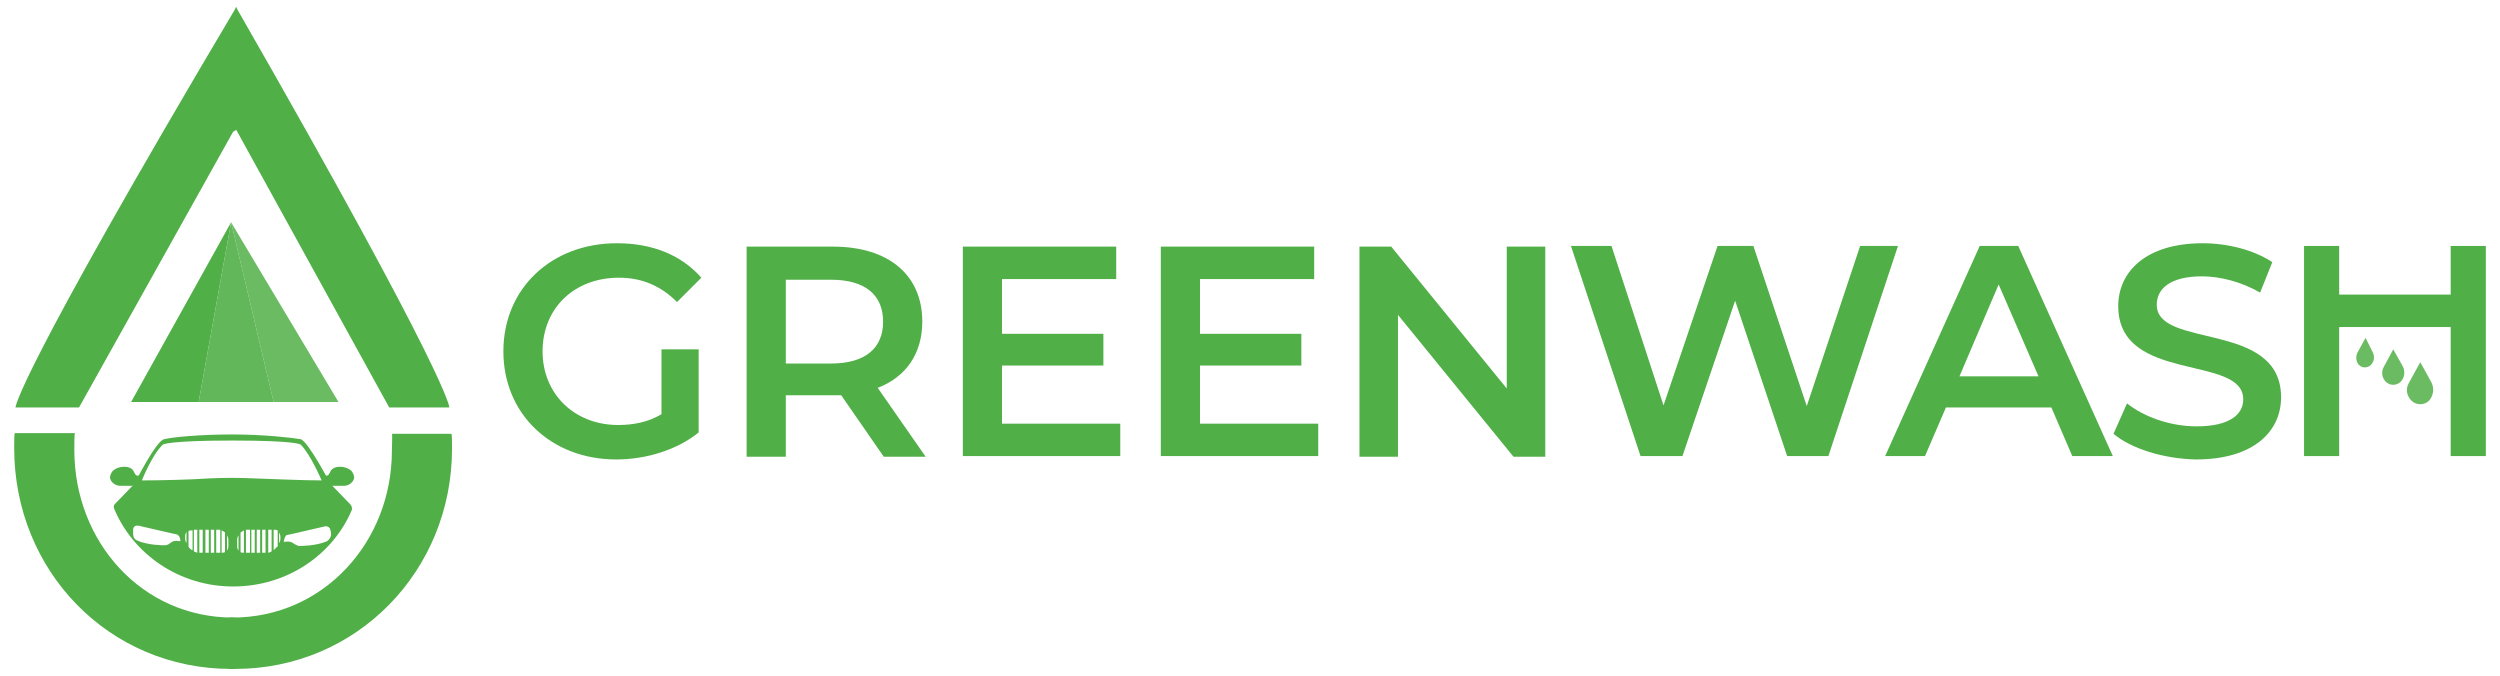
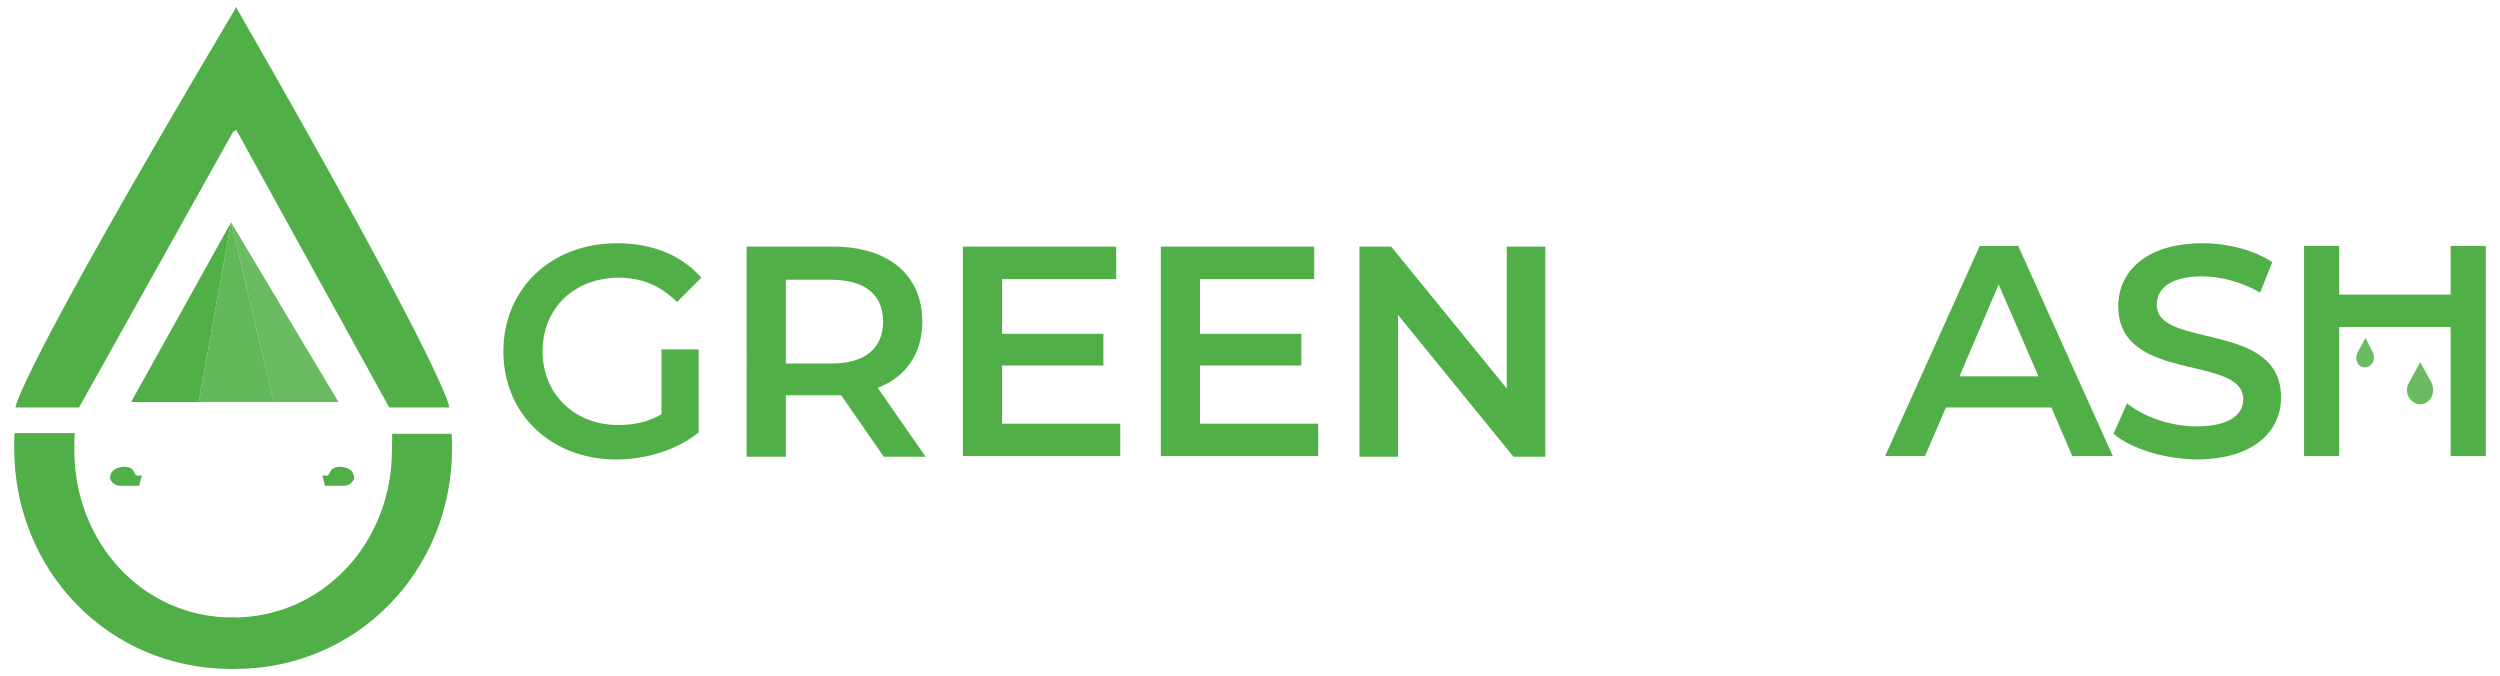
<svg xmlns="http://www.w3.org/2000/svg" version="1.1" id="Livello_1" x="0px" y="0px" width="370px" height="100px" viewBox="0 0 370 100" style="enable-background:new 0 0 370 100;" xml:space="preserve">
  <style type="text/css">
	.Ombra_x0020_esterna{fill:none;}
	.Bagliore_x0020_esterno_x0020_5_x0020_pt{fill:none;}
	.Neon_x0020_blu{fill:none;stroke:#89ACDA;stroke-width:7;stroke-linecap:round;stroke-linejoin:round;}
	.Cromato_x0020_evidenz_x002E_{fill:url(#SVGID_1_);stroke:#FFFFFF;stroke-width:0.363;stroke-miterlimit:1;}
	.Jive_GS{fill:#FFDD06;}
	.Alyssa_GS{fill:#A7D0E4;}
	.st0{fill:#50AF47;}
	.st1{opacity:0.85;}
	.st2{opacity:0.9;fill:#50AF47;}
	.st3{opacity:0.85;fill:#50AF47;}
</style>
  <linearGradient id="SVGID_1_" gradientUnits="userSpaceOnUse" x1="85" y1="-50" x2="85" y2="-51">
    <stop offset="0" style="stop-color:#666665" />
    <stop offset="0.618" style="stop-color:#1B1B1B" />
    <stop offset="0.629" style="stop-color:#555454" />
    <stop offset="0.983" style="stop-color:#3E3E3E" />
  </linearGradient>
  <g>
    <g>
      <g>
-         <path class="st0" d="M280.9,36.4l-10.3,31.1h-6.1l-7.7-23l-7.8,23h-6.2l-10.3-31.1h6l7.7,23.6l8-23.6h5.3l7.9,23.7l7.9-23.7     H280.9z" />
        <path class="st0" d="M303.6,60.3H288l-3.1,7.2H279l14-31.1h5.7l14,31.1h-6L303.6,60.3z M301.7,55.7l-5.9-13.6L290,55.7H301.7z" />
        <path class="st0" d="M312.8,64.2l2-4.5c2.5,2,6.4,3.4,10.3,3.4c4.8,0,6.9-1.7,6.9-4c0-6.7-18.5-2.3-18.5-13.8c0-5,4-9.3,12.5-9.3     c3.7,0,7.6,1,10.3,2.8l-1.8,4.5c-2.8-1.6-5.9-2.4-8.6-2.4c-4.8,0-6.7,1.9-6.7,4.2c0,6.6,18.4,2.3,18.4,13.7c0,5-4,9.2-12.6,9.2     C320.2,67.9,315.4,66.4,312.8,64.2z" />
      </g>
      <g>
        <path class="st0" d="M346.2,36.4v7.2l16.5,0v-7.2h5.2v31.1h-5.2V48.4h-16.5v19.1H341V36.4H346.2z" />
      </g>
      <g class="st1">
        <path class="st0" d="M350.1,50l-1.2,2.2c-0.3,0.6-0.2,1.3,0.2,1.8v0c0.5,0.5,1.3,0.5,1.8,0v0c0.5-0.5,0.6-1.3,0.2-2L350.1,50z" />
-         <path class="st0" d="M354.2,51.7l-1.4,2.6c-0.4,0.7-0.3,1.6,0.3,2.2l0,0c0.6,0.6,1.6,0.6,2.2,0l0,0c0.6-0.6,0.7-1.6,0.3-2.3     L354.2,51.7z" />
        <path class="st0" d="M358.2,53.6l-1.7,3.1c-0.5,0.9-0.3,1.9,0.4,2.6v0c0.7,0.7,1.9,0.7,2.6,0v0c0.7-0.8,0.8-1.9,0.3-2.8     L358.2,53.6z" />
      </g>
      <g>
        <path class="st0" d="M97.9,51.7h5.5V64c-3.2,2.6-7.8,4-12.2,4c-9.6,0-16.7-6.7-16.7-16s7.1-16,16.8-16c5.2,0,9.5,1.7,12.5,5.1     l-3.6,3.6c-2.4-2.4-5.2-3.6-8.6-3.6c-6.6,0-11.3,4.5-11.3,10.9c0,6.3,4.7,10.9,11.2,10.9c2.2,0,4.4-0.4,6.4-1.6V51.7z" />
        <path class="st0" d="M130.8,67.6l-6.3-9.1c-0.4,0-0.8,0-1.2,0h-7v9.1h-5.8V36.5h12.8c8.2,0,13.2,4.2,13.2,11.1     c0,4.7-2.4,8.2-6.6,9.8l7.1,10.2H130.8z M123,41.4h-6.7v12.4h6.7c5.1,0,7.7-2.3,7.7-6.2S128.1,41.4,123,41.4z" />
        <path class="st0" d="M165.8,62.7v4.8h-23.3V36.5h22.7v4.8h-16.9v8.1h15v4.7h-15v8.6H165.8z" />
        <path class="st0" d="M195.1,62.7v4.8h-23.3V36.5h22.7v4.8h-16.9v8.1h15v4.7h-15v8.6H195.1z" />
        <path class="st0" d="M228.7,36.5v31.1h-4.7l-17.1-21v21h-5.7V36.5h4.7l17.1,21v-21H228.7z" />
      </g>
    </g>
    <g>
      <g>
        <polygon class="st0" points="19.4,59.5 29.4,59.5 34.2,32.9    " />
        <polygon class="st2" points="29.4,59.5 40.5,59.5 34.2,32.9    " />
        <polygon class="st3" points="34.2,32.9 40.5,59.5 50.1,59.5    " />
      </g>
      <path class="st0" d="M34.5,91.4c-13.5,0-23.5-11.2-23.5-24.8c0-0.8,0-2.5,0.1-2.5H2.2c-0.1,0-0.1,1.4-0.1,2.2    C2.1,84.5,16.1,99,34.2,99c0,0,0.6,0,0.6,0v-7.6C34.9,91.4,34.5,91.4,34.5,91.4z" />
      <path class="st0" d="M34.4,91.4C47.9,91.4,58,80.2,58,66.7c0-0.8,0.1-2.5,0-2.5h8.8c0.1,0,0.1,1.4,0.1,2.2    C66.9,84.5,52.8,99,34.8,99c0,0-0.9,0-0.9,0v-7.6C33.9,91.4,34.4,91.4,34.4,91.4z" />
      <path class="st0" d="M34.2,66.7" />
      <path class="st0" d="M34.2,66.7" />
      <path class="st0" d="M21,70.3c-0.2,0.1-0.4,0.1-0.7,0.1c-0.4-0.1-0.4-0.7-0.8-1c-0.6-0.5-2-0.4-2.7,0.2c-0.2,0.1-0.6,0.8-0.5,1.2    c0.1,0.5,0.7,1.1,1.5,1.1h2.8L21,70.3z" />
      <path class="st0" d="M47.7,70.3c0.2,0.1,0.4,0.1,0.7,0.1c0.4-0.1,0.4-0.7,0.8-1c0.6-0.5,2-0.4,2.7,0.2c0.2,0.1,0.6,0.8,0.5,1.2    c-0.1,0.5-0.7,1.1-1.5,1.1h-2.8L47.7,70.3z" />
-       <path class="st0" d="M51.8,74.6l-2.9-3c0,0-3.3-6.3-4.4-6.6c-1.2-0.2-5.3-0.7-10.1-0.7c-4.9,0-8.9,0.4-10.1,0.7    c-1.2,0.2-4.4,6.6-4.4,6.6l-2.9,3c-0.2,0.2-0.2,0.4-0.1,0.7c2.8,6.7,9.6,11.5,17.6,11.5c8,0,14.8-4.7,17.6-11.4c0,0,0,0,0,0    C52.1,75,52,74.8,51.8,74.6z M26.7,80.1c-0.2,0-0.9-0.2-1.4,0.2c-0.5,0.4-0.7,0.4-1,0.4c-0.2,0-2.4,0-4-0.7    c-0.4-0.2-0.6-0.5-0.6-1c0-0.2,0-0.4,0-0.6c0-0.3,0.2-0.6,0.5-0.6c0.1,0,0.2,0,0.3,0c0.5,0.1,5.1,1.2,5.7,1.3c0,0,0.1,0,0.1,0.1    C26.6,79.3,26.7,79.8,26.7,80.1C26.7,80.1,26.7,80.1,26.7,80.1z M27.6,80.4c-0.1-0.2-0.2-0.4-0.2-0.6l0,0v-0.5    c0-0.2,0.1-0.4,0.2-0.6V80.4z M28.4,81.4c-0.2-0.1-0.4-0.3-0.5-0.5v-2.3c0.1-0.1,0.3-0.1,0.5-0.1h0.1V81.4z M29.2,81.8L29.2,81.8    c-0.2-0.1-0.4-0.1-0.5-0.2v-3.2h0.5V81.8z M30,81.8h-0.5v-3.4H30V81.8z M30.9,81.8h-0.5v-3.4h0.5V81.8z M31.7,81.8h-0.5v-3.4h0.5    V81.8z M32.5,81.8H32v-3.4h0.4c0.1,0,0.1,0,0.2,0V81.8z M33.3,81.7c-0.1,0.1-0.3,0.1-0.4,0.1h-0.1v-3.3c0.2,0.1,0.4,0.2,0.5,0.3    V81.7z M33.8,80.9c0,0.2-0.1,0.4-0.2,0.6v-2.3c0.1,0.2,0.2,0.5,0.2,0.7V80.9z M31,70.8C28,71,23.8,71.1,21,71.1    c0,0,1.5-3.8,3.1-5.3c0,0,0.7-0.6,10.3-0.6c9.6,0,10.1,0.6,10.1,0.6c1.5,1.5,3.1,5.3,3.1,5.3c-2.8,0-7-0.2-10-0.3    C35.4,70.7,33.2,70.7,31,70.8z M35.3,81.5c-0.1-0.2-0.2-0.3-0.2-0.6v-1c0-0.3,0.1-0.5,0.2-0.7V81.5z M36.1,81.8H36    c-0.2,0-0.3,0-0.4-0.1v-2.9c0.2-0.1,0.3-0.2,0.5-0.3V81.8z M36.9,81.8h-0.5v-3.4c0.1,0,0.1,0,0.2,0h0.4V81.8z M37.7,81.8h-0.5    v-3.4h0.5V81.8z M38.5,81.8H38v-3.4h0.5V81.8z M39.3,81.8h-0.5v-3.4h0.5V81.8z M40.2,81.6c-0.2,0.1-0.3,0.2-0.5,0.2h0v-3.4h0.5    V81.6z M41,80.9c-0.2,0.2-0.3,0.4-0.5,0.5v-3h0.1c0.2,0,0.3,0,0.5,0.1V80.9z M41.5,79.8L41.5,79.8c0,0.2-0.1,0.4-0.2,0.6v-1.6    c0.1,0.2,0.2,0.4,0.2,0.6V79.8z M49,79.1c0,0.4-0.3,0.8-0.6,1c-1.6,0.7-3.8,0.7-4,0.7c-0.2,0-0.4,0-1-0.4    c-0.5-0.4-1.2-0.2-1.4-0.2c0,0,0,0,0,0c0-0.3,0.2-0.8,0.3-0.9c0,0,0.1-0.1,0.1-0.1c0.6-0.1,5.2-1.2,5.7-1.3c0.1,0,0.2,0,0.3,0    c0.3,0.1,0.5,0.3,0.5,0.6C49,78.7,49,78.9,49,79.1z" />
      <path class="st0" d="M2.3,60.3h9.4l22.8-40.8l0.5-0.3V1C2,56.6,2.3,60.3,2.3,60.3z" />
      <path class="st0" d="M34.9,1v18.1l22.7,41.2h8.9C66.5,60.3,66.8,56.6,34.9,1z" />
    </g>
  </g>
</svg>